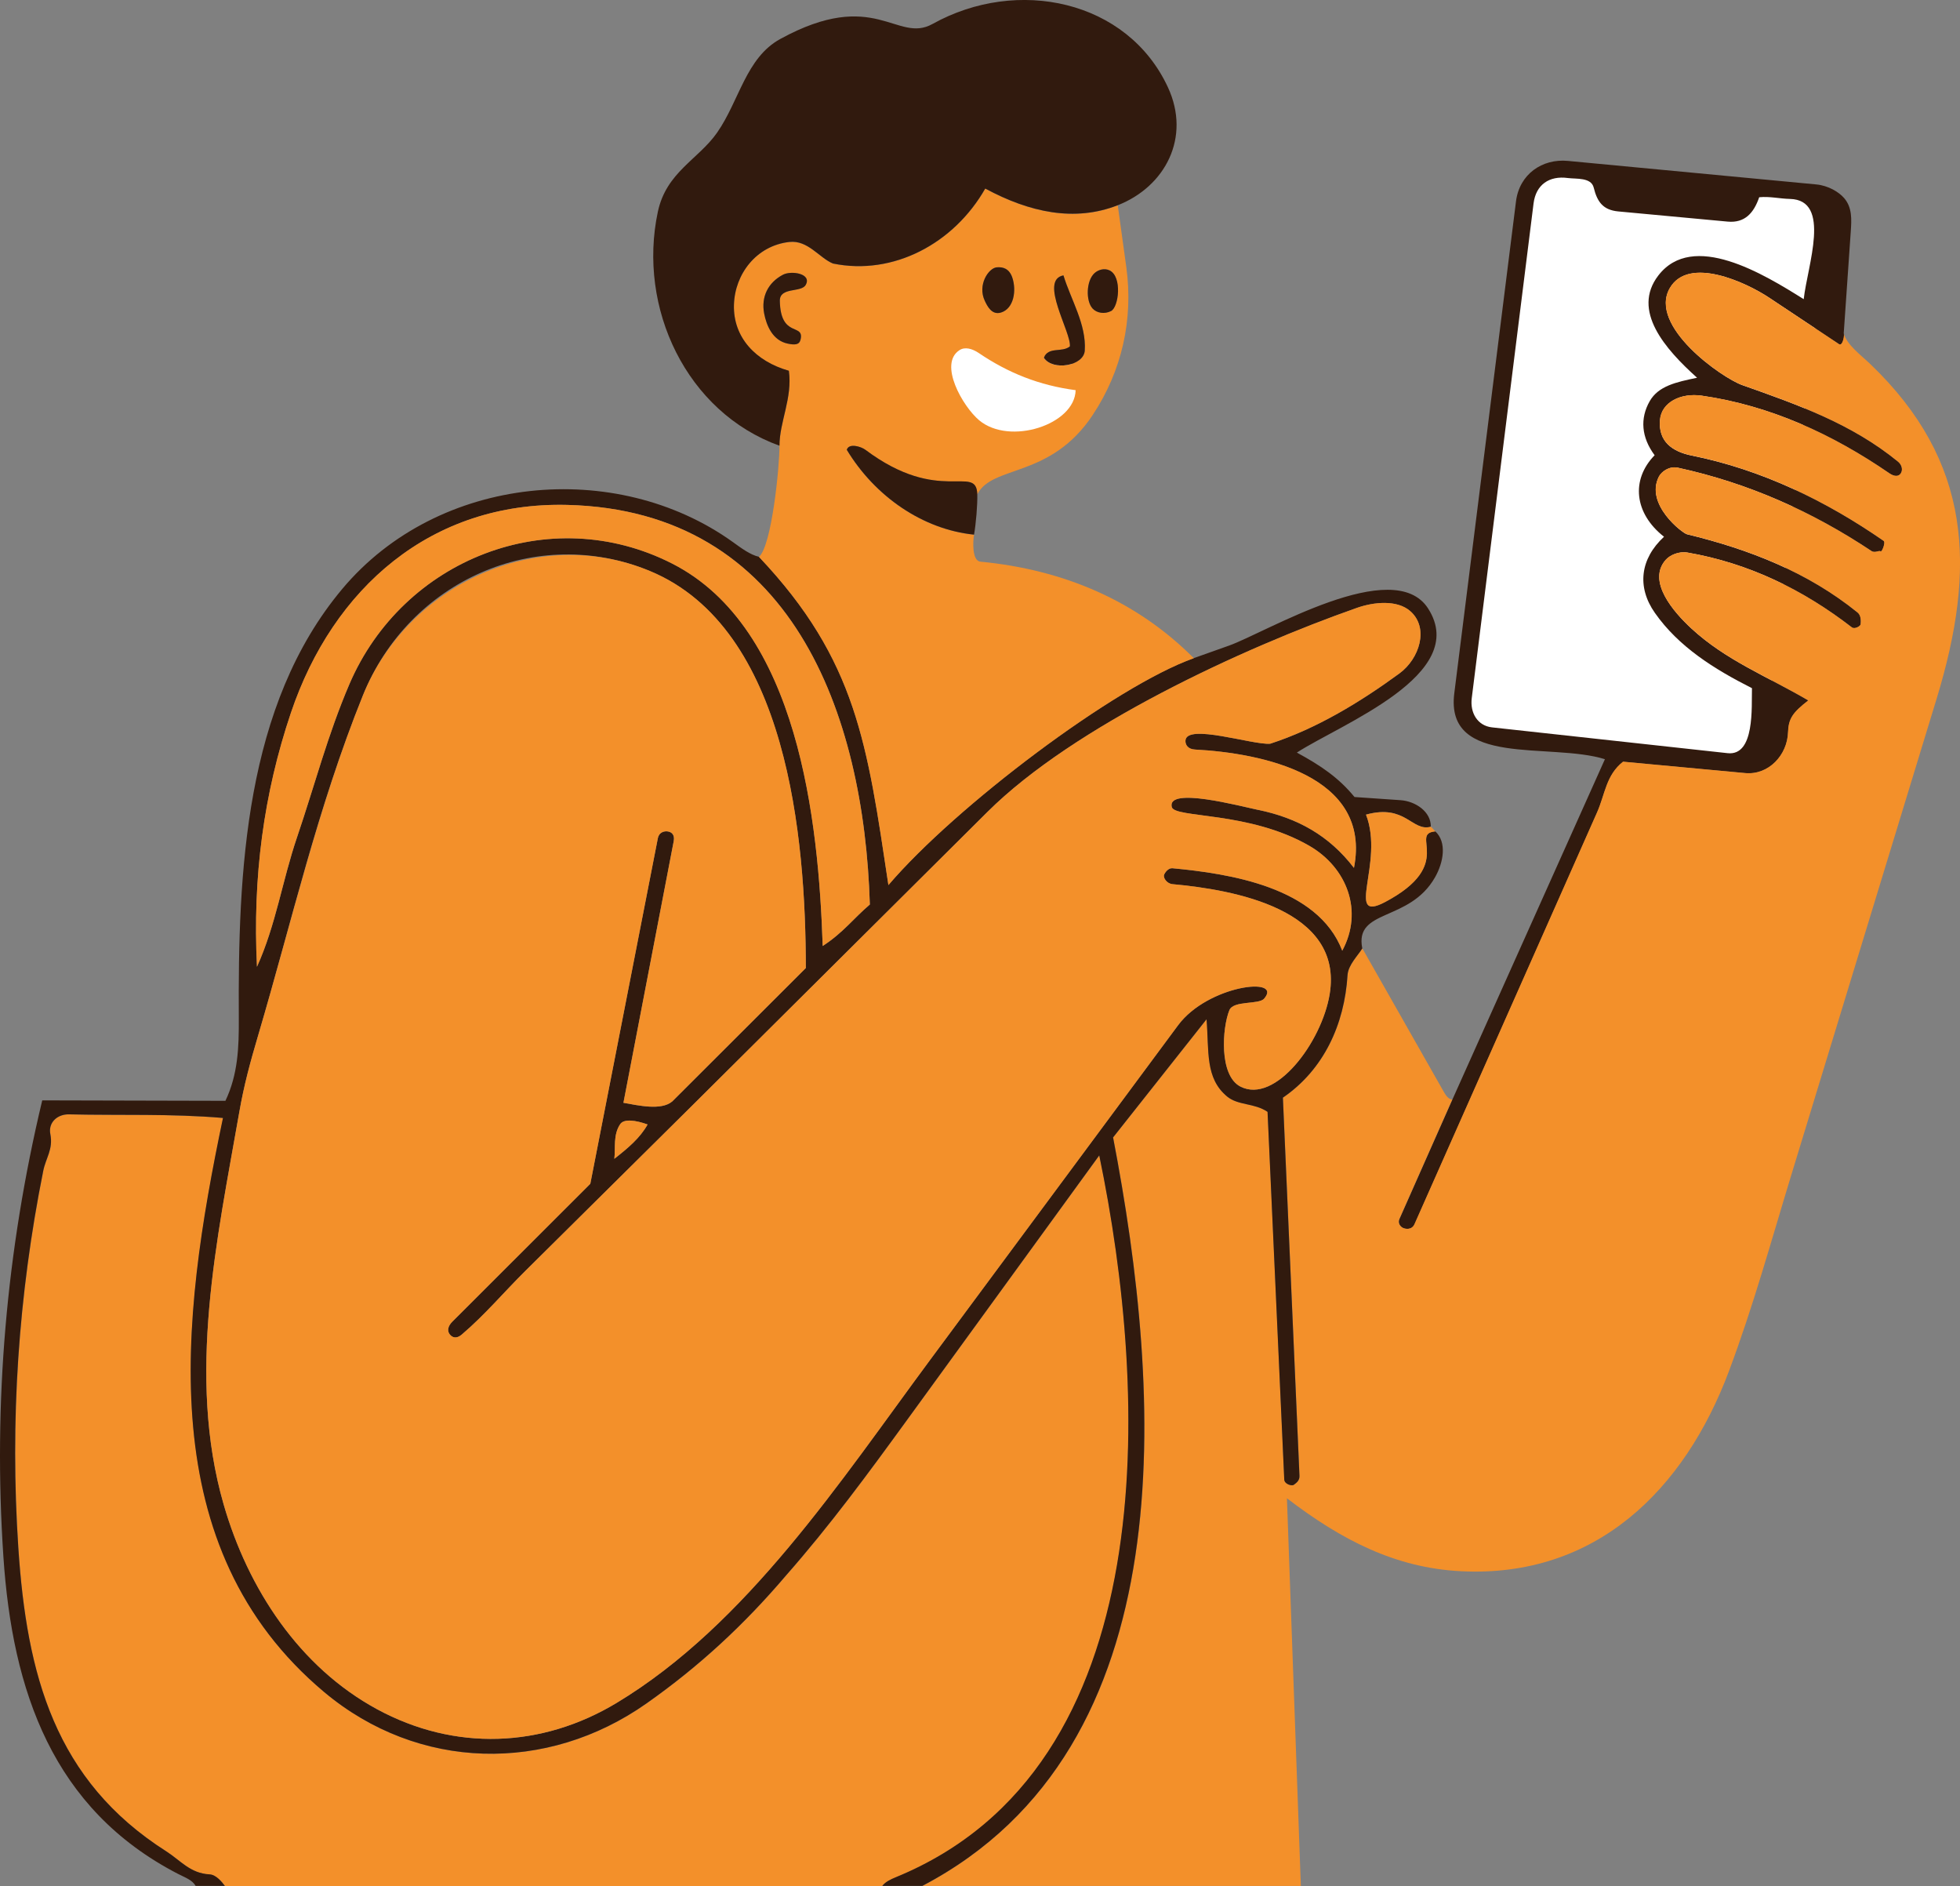
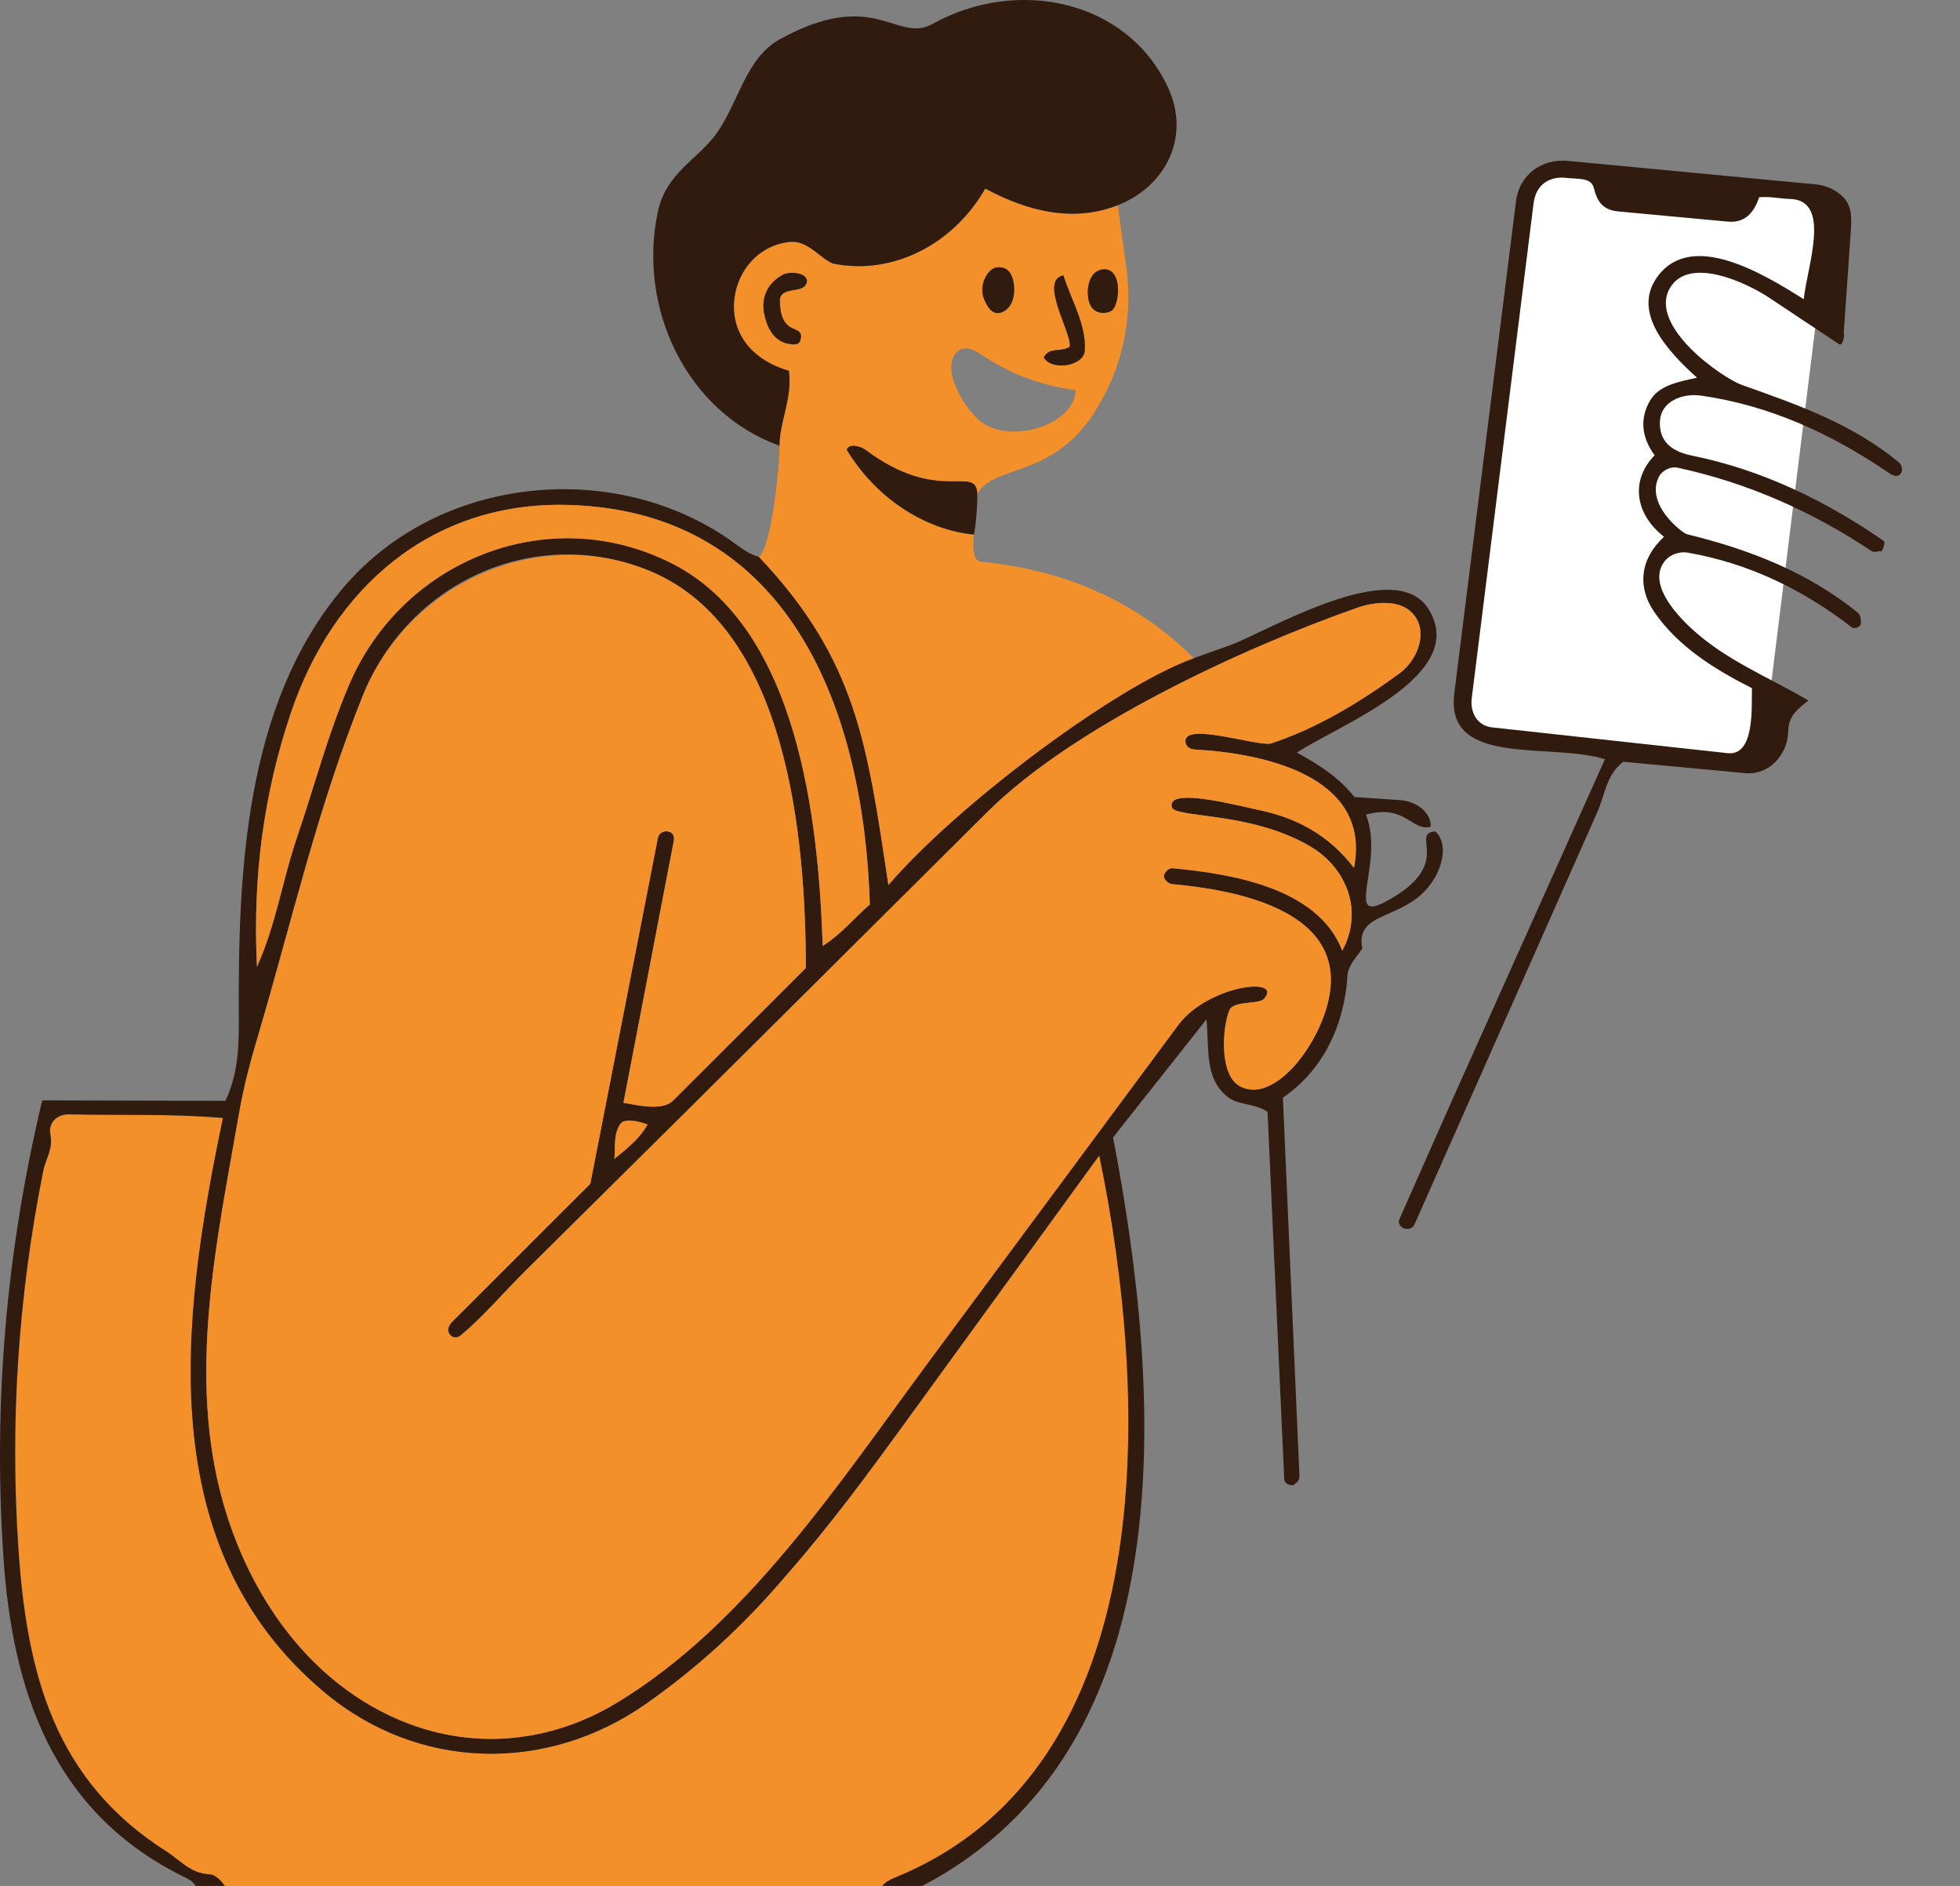
<svg xmlns="http://www.w3.org/2000/svg" id="Livello_2" data-name="Livello 2" width="440.82" height="424.07" viewBox="0 0 440.82 424.07">
  <rect x="0" y="0" width="440.82" height="424.07" fill="#808080" stroke="none" />
  <defs>
    <style>      .cls-1 {        fill: #f3902a;      }      .cls-2 {        fill: #311a0e;      }      .cls-3 {        fill: #fff;      }    </style>
  </defs>
  <g id="Livello_1-2" data-name="Livello 1">
    <g>
      <path class="cls-3" d="M396.41,169.37l15.42-124.44-61.12-6.4s-5.47,1.86-7.86,6.11-13.39,107.97-13.39,107.97c0,0-3.49,11.44,5.24,12.85s58.21,6.36,58.21,6.36l3.49-2.45Z" />
-       <path class="cls-3" d="M205.77,78.32s-5.81,16.66,8.16,20.15,21.51,3.25,25.45-1.43,9.96-15.13,4.62-14.85-22.34-7.58-27.23-7.58-11.01,3.71-11.01,3.71Z" />
      <path class="cls-2" d="M414.64,74.94c.34.12-.16,3.02-1,2.46l-15.74-10.46c-5.11-3.4-18.07-9.47-22.32-2.17-4.97,8.54,11.73,20.22,16.27,21.82,12.6,4.45,24.64,8.71,35.06,17.23.86.71,1.1,1.8.65,2.57-.51.87-1.54.77-2.61.04-12.75-8.76-26.82-15.25-42.24-17.46-4.58-.66-9.04,1.41-9.36,5.52-.37,4.73,2.65,7.04,7.16,7.95,15.72,3.16,30.17,10.19,43.16,19.19.51.35-.43,2.67-.7,2.36s-1.26.44-2.04-.08c-13.33-8.88-27.78-15.31-43.52-18.73-2.01-.44-3.75.92-4.3,2-3.18,6.22,5.28,12.7,6.31,12.95,13.92,3.37,27.12,8.49,38.39,17.61.83.67.75,2.04.68,2.66-.05.4-1.34,1.16-1.98.67-10.97-8.48-23.18-14.42-36.92-16.81-2.02-.35-3.99.57-4.92,1.61-4.3,4.8,1.71,11.72,5.75,15.45,7.76,7.16,16.94,10.71,26.3,16.18-3.51,2.74-4.45,4.06-4.56,7.2-.17,5.06-4.33,9.63-9.63,9.14l-27.47-2.56c-3.84,3.02-4.03,7.3-5.85,11.41l-41.06,92.58c-.61,1.36-2.11,1.14-2.74.76-.38-.23-1.1-.95-.66-1.93l11.89-26.83,34.32-76.56c-12.29-3.87-35.98,1.95-33.88-14.81l13.88-110.62c.77-6.11,5.88-9.65,11.67-9.1l55.86,5.29c2.73.26,5.11,1.72,6.27,3.07,1.84,2.13,1.68,4.81,1.49,7.55l-1.58,22.87ZM381.68,84.93c-7.19-6.46-14.76-15.09-8.72-22.97,7.75-10.1,23.71-.34,32.71,5.31.82-7.49,6.33-22.32-3.1-22.54-2.33-.05-4.5-.61-6.91-.38-1.22,3.56-3.25,5.83-7.08,5.48l-24.62-2.29c-3.41-.32-4.73-2.13-5.52-5.35-.57-2.35-3.95-1.91-5.81-2.16-4.19-.58-7.19,1.5-7.72,5.7l-13.9,111.24c-.42,3.33,1.31,6.22,4.55,6.58l52.99,5.8c6.17.68,5.36-10.43,5.48-14.61-8.59-4.35-16.5-9.32-21.84-16.94-4.09-5.83-3.29-12.17,2.06-17.11-6.68-5.24-7.5-12.8-2.11-18.33-3-4.03-3.32-8.29-1.1-12.17,1.94-3.38,5.86-4.26,10.62-5.25Z" />
      <g>
-         <path class="cls-1" d="M414.64,74.94c.82,2.7,3.87,4.87,6.08,6.99,22.78,21.88,23.85,45.67,14.83,75.22l-32.66,107.01c-4.63,15.18-8.53,29.44-14.03,44.13-9.96,26.6-29.88,46.55-60.32,45-14.75-.75-26.89-7.06-39.1-16.4l3.13,87.17h-85.12c59.51-31.19,53.97-110.71,42.91-168.3l21.02-26.57c.59,7.17-.37,13.24,4.64,17.38,2.47,2.04,6.1,1.41,9.08,3.44l3.76,82.69c.05,1.03,1.7,1.5,2.12,1.18s1.35-.85,1.3-2l-3.73-85.06c9.2-6.31,13.85-16.48,14.54-27.56.14-2.29,2.36-4.42,3.32-6l18.05,31.78c.64,1.12,1.11,2.02,2.15,2.21l-11.89,26.83c-.43.98.28,1.7.66,1.93.63.38,2.14.61,2.74-.76l41.06-92.58c1.82-4.11,2.01-8.39,5.85-11.41l27.47,2.56c5.3.49,9.46-4.08,9.63-9.14.11-3.14,1.05-4.46,4.56-7.2-9.36-5.47-18.54-9.01-26.3-16.18-4.04-3.73-10.05-10.65-5.75-15.45.92-1.03,2.9-1.96,4.92-1.61,13.75,2.39,25.95,8.33,36.92,16.81.64.49,1.93-.26,1.98-.67.07-.62.15-1.99-.68-2.66-11.26-9.12-24.47-14.24-38.39-17.61-1.03-.25-9.48-6.73-6.31-12.95.55-1.08,2.3-2.44,4.3-2,15.75,3.42,30.19,9.85,43.52,18.73.78.52,1.78-.23,2.04.08s1.2-2,.7-2.36c-12.99-9.01-27.44-16.03-43.16-19.19-4.51-.91-7.53-3.22-7.16-7.95.32-4.11,4.78-6.17,9.36-5.52,15.42,2.2,29.5,8.7,42.24,17.46,1.07.73,2.1.83,2.61-.04.45-.77.21-1.86-.65-2.57-10.42-8.52-22.45-12.78-35.06-17.23-4.54-1.6-21.24-13.28-16.27-21.82,4.25-7.3,17.21-1.23,22.32,2.17l15.74,10.46c.84.56,1.34-2.33,1-2.46Z" />
        <path class="cls-1" d="M198.45,424.07H50.6c-.66-.88-1.97-2.52-3.44-2.6-4.37-.22-6.53-3.13-9.75-5.18-25.07-15.94-31.38-39.71-33.27-68.23s0-56.77,5.6-84.76c.58-2.91,2.27-4.87,1.6-8.27-.53-2.68,1.66-4.51,4.18-4.45,11.76.26,22.89-.19,34.65.81-9.59,45.68-15.88,96.67,22.75,129.08,21.19,17.78,50.12,18.32,72.52,2.55,11.83-8.33,21.93-17.67,31.37-28.77,9.89-11.24,18.34-22.76,27.2-34.94l43.24-59.5c11.19,53.88,14.7,137.52-45.72,162.29-1.34.55-2.4,1.09-3.08,1.97Z" />
        <path class="cls-2" d="M170.7,125.2c22.02,23.26,24.35,42.16,29.11,73.8,15.15-17.74,50.98-44.73,68.69-51.02l7.93-2.82c8.2-2.91,37.02-20.44,44.77-8.33,9.51,14.85-19.57,25.94-29.53,32.39,5.39,2.91,9.47,5.7,12.97,9.99l10.34.71c3.37.23,6.88,2.58,6.82,5.96-4.28,1.17-5.64-5.18-14.58-2.72,4.2,10.8-4.95,24.55,4.31,19.64,16.01-8.48,5.27-15.35,11.28-15.87,2.65,2.45,1.86,6.97-.07,10.35-5.78,10.13-18.15,6.96-16.35,15.97-.96,1.58-3.17,3.71-3.32,6-.69,11.08-5.33,21.25-14.54,27.56l3.73,85.06c.05,1.15-.9,1.69-1.3,2s-2.07-.15-2.12-1.18l-3.76-82.69c-2.98-2.03-6.61-1.4-9.08-3.44-5.01-4.14-4.05-10.21-4.64-17.38l-21.02,26.57c11.06,57.59,16.59,137.11-42.91,168.3h-9c.68-.88,1.74-1.42,3.08-1.97,60.42-24.77,56.91-108.4,45.72-162.29l-43.24,59.5c-8.85,12.18-17.31,23.69-27.2,34.94-9.44,11.1-19.54,20.44-31.37,28.77-22.39,15.77-51.33,15.22-72.52-2.55-38.63-32.41-32.34-83.41-22.75-129.08-11.76-1-22.89-.54-34.65-.81-2.52-.06-4.71,1.77-4.18,4.45.67,3.4-1.02,5.36-1.6,8.27-5.61,27.99-7.5,56.22-5.6,84.76s8.21,52.29,33.27,68.23c3.22,2.05,5.38,4.96,9.75,5.18,1.47.07,2.78,1.72,3.44,2.6h-6.57c-.81-1.37-2.31-1.85-4-2.72C11.89,406.78,2.78,380.32.76,349.97c-2.31-34.65.67-68.79,8.74-102.55l41.2.1c2.84-5.97,3.04-12.08,3.01-18.46-.19-32.96,1.3-70.44,23.27-96.64,21.63-25.8,61.56-29.34,87.79-10.58,1.98,1.42,3.94,2.91,5.94,3.36ZM185.03,212.71c4.65-3.02,6.88-6.15,10.61-9.33-1.29-42.97-17.6-88.6-68.05-89.85-30.6-.76-52.69,18.7-62.15,46.73-6.16,18.27-8.63,37.02-7.64,57.12,4.28-9.47,5.69-19.34,9.01-29.12,3.99-11.75,6.86-22.94,11.77-34.41,12.03-28.09,45.02-41.2,72.64-27.11,28.41,14.5,32.88,57.94,33.82,85.97ZM283.01,182.11c8.73,1.82,15.89,5.71,21.5,13.04,4.09-20.88-20.89-25.82-35.76-26.61-1.59-.08-2.18-1.08-2.14-1.99.18-4,15.22,1.02,19.06.68,10.47-3.4,20.31-9.4,29.06-15.8,4.51-3.3,6.73-10.23,2.47-13.99-2.98-2.64-8.27-2.07-11.98-.77-25.78,9.05-63.73,26.6-83.14,45.9l-66.15,65.77-37.75,37.4c-4.9,4.85-9.13,9.92-14.35,14.36-1.12.95-2.07.72-2.68-.05-.69-.88-.34-1.96.59-2.88l31.02-30.99,15.19-77.7c.27-1.37,1.45-1.61,2.13-1.54.93.1,1.72.72,1.44,2.2l-11.31,58.83c3.38.59,8.48,1.8,10.98-.31l30.04-29.99c-.02-29.15-4.02-76.38-35.06-89.27-25.48-10.58-54.13,2.14-64.55,27.96s-15.93,50.62-23.57,76.48c-1.76,5.94-3.17,11.11-4.24,17.25-5,28.59-11.83,59.26-3.53,88.13,5.48,19.05,17.07,36.64,34.51,46.1,17.54,9.51,37.08,8.7,53.85-1.39,29.36-17.67,50.44-50.02,70.59-77.21l55.72-75.18c6.7-9.04,23.7-11.04,19.36-5.99-1.2,1.4-6.9.36-7.82,2.6-1.61,3.95-2.37,14.7,2.5,17.18,7.8,3.97,18.29-9.95,20.06-20.81,3.12-19.09-21.64-23.47-35.35-24.71-1.27-.12-2.16-1.43-1.89-2.12.18-.47.93-1.55,1.88-1.46,12.64,1.2,32.69,4.15,38.19,18.54,4.81-8.93,1.05-18.68-7.39-23.57-13.53-7.84-30.35-6.18-30.96-8.74-1.1-4.61,15.24-.22,19.47.66ZM145.65,252.84c-2.62-.94-5.28-1.33-6.14-.1-1.66,2.39-1.05,5.48-1.34,7.82,3.16-2.49,5.78-4.69,7.48-7.72Z" />
        <path class="cls-1" d="M251.39,46.14l1.92,13.89c1.63,11.8-.99,23.4-7.57,33.31-9.5,14.31-22.59,11.14-25.94,17.82-.22-6.92-8.48,2.5-25.17-10.01-1.01-.76-3.72-1.56-4.18,0,6.32,10.48,17.08,17.91,28.62,19.08-.27,1.52-.47,5.88,1.43,6.06,18.78,1.8,35.15,8.81,48,21.71-17.7,6.29-53.54,33.28-68.69,51.02-4.76-31.64-7.1-50.54-29.11-73.8,2.87-2.5,4.63-20.27,4.61-24.97-.02-5.31,2.96-10.73,2.11-16.86-7.43-2.1-12.56-7.48-12.35-14.83.2-6.93,5.04-13.3,12.45-14.13,4.19-.47,6.74,3.6,9.83,4.85,13.58,2.77,27.22-4.53,34.24-16.86,9.97,5.38,20.11,7.55,29.8,3.75ZM227.68,62.43c-.7-2.08-2.16-2.44-3.51-2.32-1.85.17-4.37,3.97-2.68,7.53.55,1.15,1.56,3.29,3.66,2.63,2.9-.9,3.49-4.98,2.53-7.84ZM249.55,60.8c-1.13-.54-2.48-.19-3.37.6-1.9,1.7-2.01,6.27-.45,7.97.95,1.03,2.7,1.3,4.15.57,1.75-.89,2.55-7.75-.33-9.14ZM175.39,67.67c-.07-3.21,4.8-1.8,5.82-3.61,1.44-2.56-3.23-3.28-5.11-2.29-3.42,1.79-4.93,5.03-4.24,8.69.52,2.73,1.9,6.09,5.29,6.8,1.59.33,2.61.32,2.9-.9.89-3.79-4.48-.23-4.66-8.69ZM234.76,80.43c1.95,3.05,8.98,1.87,9.22-1.58.39-5.9-3.16-11.5-4.79-16.92-5.59,1.01,1.82,12.86,1.44,15.98-1.85,1.45-4.78-.04-5.86,2.53ZM241.92,87.73c-8.17-1.07-15.17-3.87-21.78-8.35-1.5-1.01-3.11-1.43-4.31-.67-4.85,3.07.73,12.72,4.38,15.78,6.86,5.76,21.55,1.01,21.71-6.77Z" />
        <path class="cls-2" d="M251.39,46.14c-9.69,3.8-19.83,1.63-29.8-3.75-7.03,12.34-20.66,19.64-34.24,16.86-3.09-1.25-5.63-5.33-9.83-4.85-7.41.84-12.25,7.21-12.45,14.13-.21,7.36,4.92,12.73,12.35,14.83.85,6.13-2.13,11.55-2.11,16.86-20.93-7.54-31.97-30.99-27.35-52.62,1.91-8.92,9.1-11.73,13.33-17.79,5-7.16,6.46-16.8,14.19-21.04,21.32-11.68,26.22,1.09,34.25-3.38C228.82-5.24,253.59.01,262.68,19.64c5.23,11.28-.63,22.33-11.29,26.51Z" />
        <path class="cls-2" d="M219.8,111.15c.07,2.28-.3,6.66-.73,9.06-11.54-1.17-22.3-8.61-28.62-19.08.46-1.55,3.17-.75,4.18,0,16.69,12.51,24.95,3.09,25.17,10.01Z" />
-         <path class="cls-1" d="M321.81,185.89c.39.3.66.73,1.01,1.06-6.01.52,4.73,7.39-11.28,15.87-9.26,4.9-.11-8.85-4.31-19.64,8.94-2.46,10.3,3.89,14.58,2.72Z" />
        <path class="cls-1" d="M283.01,182.11c-4.23-.88-20.57-5.26-19.47-.66.61,2.56,17.43.9,30.96,8.74,8.44,4.89,12.21,14.64,7.39,23.57-5.51-14.39-25.55-17.34-38.19-18.54-.95-.09-1.7.99-1.88,1.46-.27.69.62,2.01,1.89,2.12,13.71,1.25,38.47,5.62,35.35,24.71-1.78,10.86-12.26,24.79-20.06,20.81-4.87-2.48-4.11-13.23-2.5-17.18.91-2.24,6.61-1.2,7.82-2.6,4.34-5.05-12.66-3.05-19.36,5.99l-55.72,75.18c-20.15,27.19-41.23,59.53-70.59,77.21-16.77,10.09-36.31,10.9-53.85,1.39-17.45-9.46-29.03-27.05-34.51-46.1-8.31-28.87-1.47-59.54,3.53-88.13,1.07-6.14,2.49-11.31,4.24-17.25,7.64-25.86,13.54-51.63,23.57-76.48s39.08-38.54,64.55-27.96c31.04,12.89,35.04,60.12,35.06,89.27l-30.04,29.99c-2.5,2.1-7.6.9-10.98.31l11.31-58.83c.28-1.48-.5-2.1-1.44-2.2-.68-.08-1.87.17-2.13,1.54l-15.19,77.7-31.02,30.99c-.93.92-1.28,2-.59,2.88.61.77,1.56,1,2.68.05,5.22-4.44,9.45-9.51,14.35-14.36l37.75-37.4,66.15-65.77c19.41-19.3,57.36-36.85,83.14-45.9,3.7-1.3,9-1.87,11.98.77,4.26,3.77,2.04,10.69-2.47,13.99-8.75,6.4-18.59,12.41-29.06,15.8-3.84.35-18.88-4.67-19.06-.68-.04.91.55,1.91,2.14,1.99,14.87.79,39.85,5.73,35.76,26.61-5.61-7.33-12.76-11.23-21.5-13.04Z" />
        <path class="cls-1" d="M185.03,212.71c-.93-28.03-5.41-71.47-33.82-85.97-27.62-14.09-60.6-.98-72.64,27.11-4.91,11.47-7.77,22.66-11.77,34.41-3.33,9.78-4.73,19.65-9.01,29.12-.99-20.1,1.48-38.85,7.64-57.12,9.46-28.03,31.55-47.49,62.15-46.73,50.45,1.25,66.76,46.88,68.05,89.85-3.74,3.18-5.96,6.31-10.61,9.33Z" />
        <path class="cls-1" d="M145.65,252.84c-1.7,3.03-4.32,5.23-7.48,7.72.29-2.34-.32-5.43,1.34-7.82.86-1.23,3.52-.85,6.14.1Z" />
        <path class="cls-2" d="M234.76,80.43c1.08-2.57,4.01-1.08,5.86-2.53.38-3.12-7.03-14.96-1.44-15.98,1.64,5.42,5.19,11.02,4.79,16.92-.23,3.46-7.26,4.64-9.22,1.58Z" />
        <path class="cls-2" d="M175.39,67.67c.17,8.46,5.55,4.9,4.66,8.69-.28,1.21-1.31,1.23-2.9.9-3.39-.71-4.77-4.07-5.29-6.8-.69-3.66.83-6.9,4.24-8.69,1.87-.98,6.55-.26,5.11,2.29-1.02,1.81-5.88.39-5.82,3.61Z" />
        <path class="cls-2" d="M227.68,62.43c.96,2.86.37,6.93-2.53,7.84-2.1.66-3.12-1.48-3.66-2.63-1.69-3.56.83-7.36,2.68-7.53,1.36-.12,2.81.23,3.51,2.32Z" />
        <path class="cls-2" d="M249.55,60.8c2.88,1.39,2.08,8.25.33,9.14-1.45.74-3.2.47-4.15-.57-1.56-1.71-1.45-6.27.45-7.97.89-.79,2.24-1.14,3.37-.6Z" />
      </g>
    </g>
  </g>
</svg>